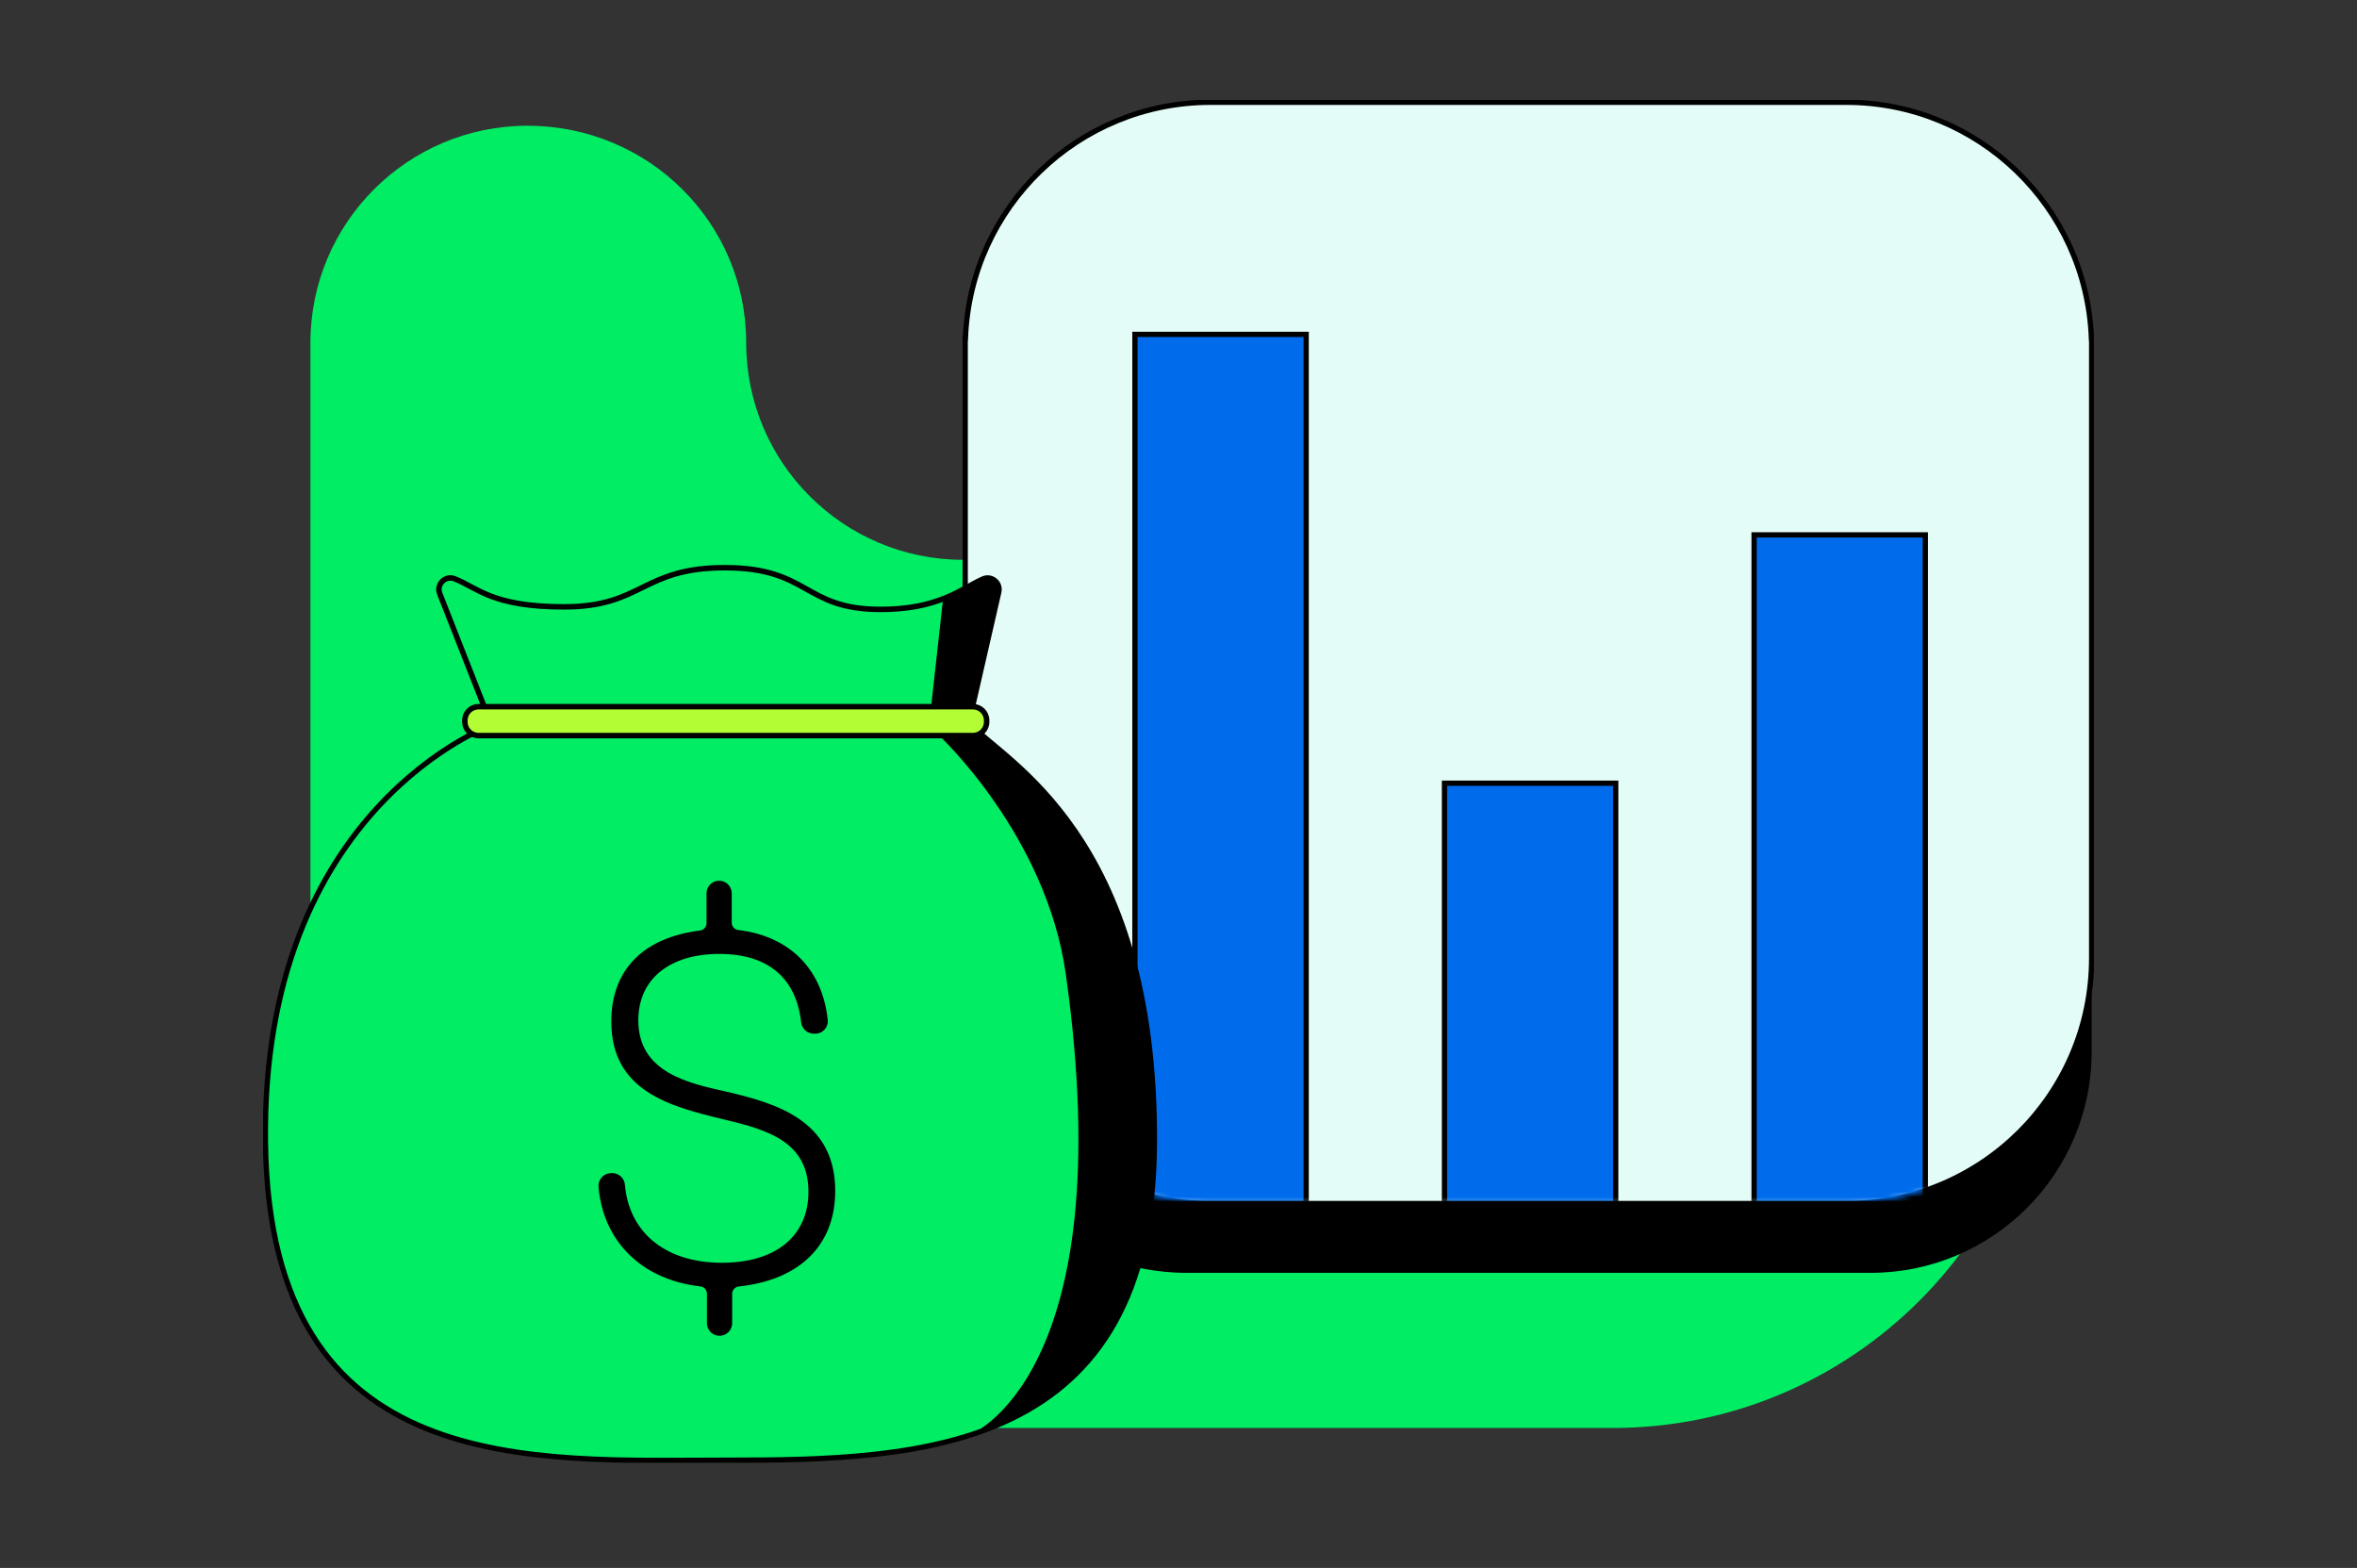
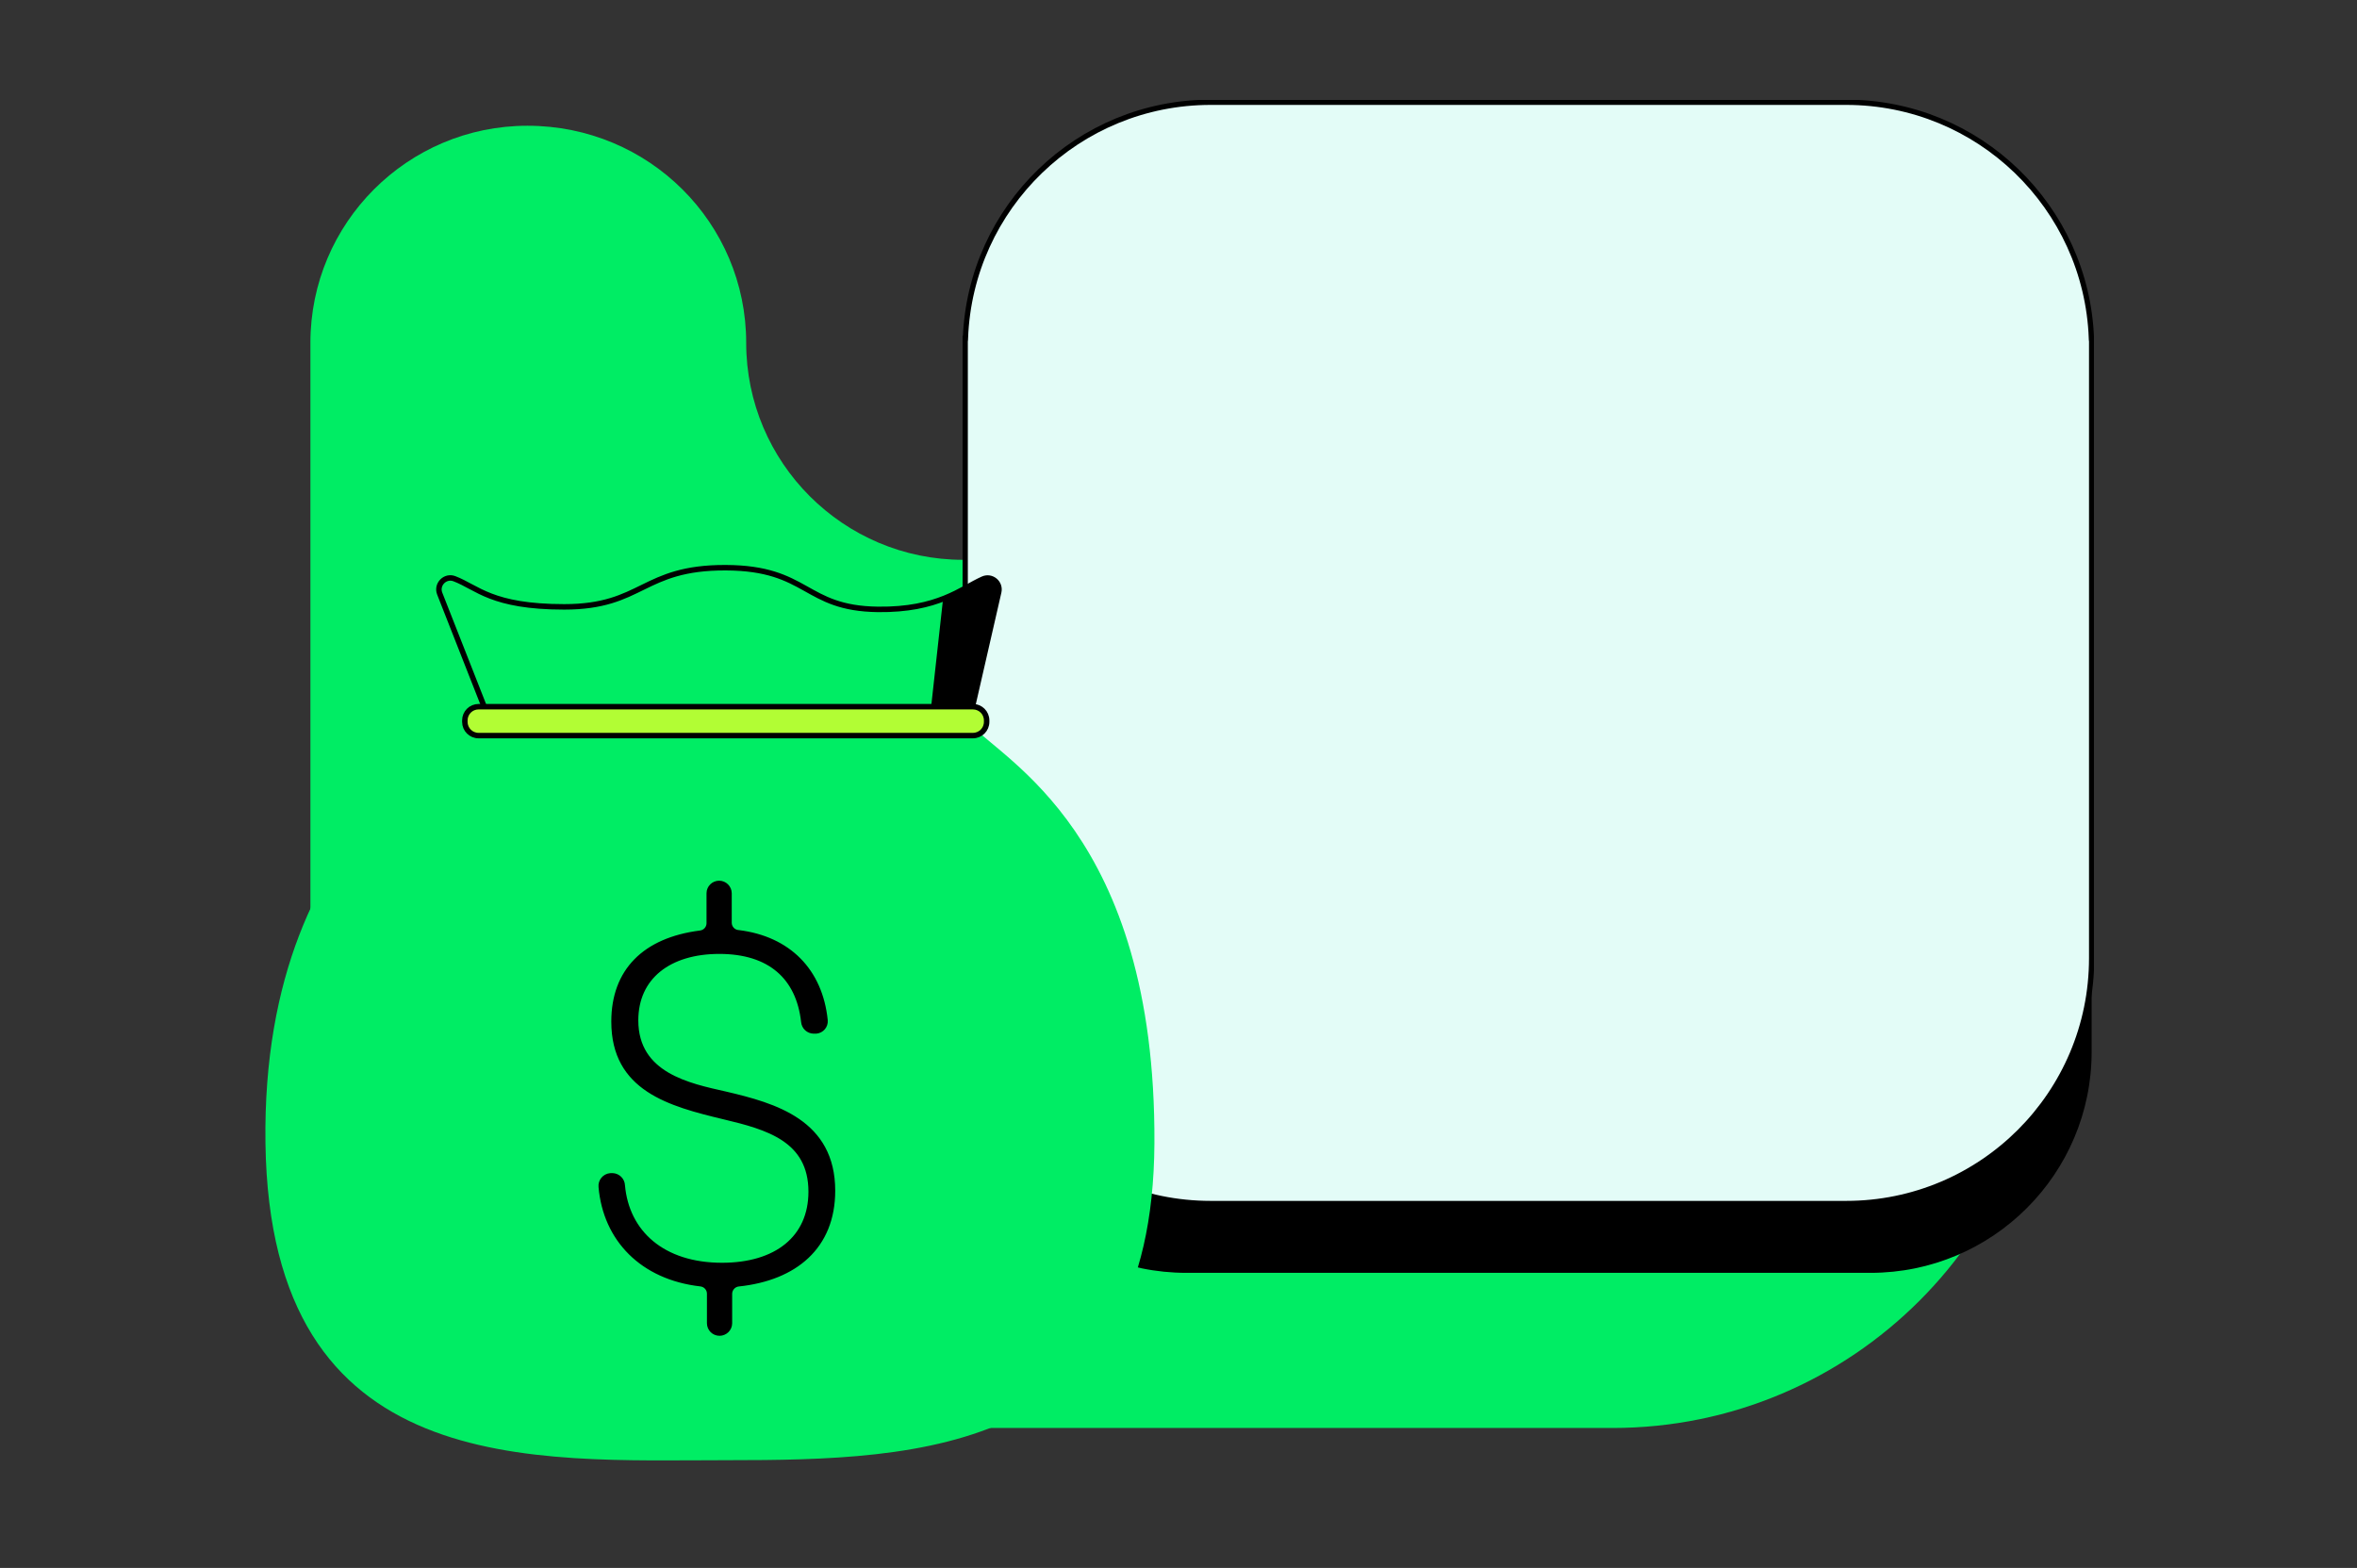
<svg xmlns="http://www.w3.org/2000/svg" width="448" height="298" viewBox="0 0 448 298" fill="none">
  <rect x="0" y="0" width="448" height="298" fill="#333333" stroke="none" />
  <g clip-path="url(#clip0_8_21210)">
    <path d="M141.83 65.148C141.83 87.918 160.31 106.398 183.08 106.398H306.5C352.04 106.398 389 143.358 389 188.898C389 234.438 352.04 271.398 306.5 271.398H141.5C95.96 271.398 59 234.438 59 188.898V65.148C59 42.378 77.48 23.898 100.25 23.898C123.35 23.898 141.83 42.378 141.83 65.148Z" fill="#00ED64" />
    <g clip-path="url(#clip1_8_21210)">
      <path d="M355.517 32.605H225.503C202.282 32.605 183.458 51.419 183.458 74.626V199.893C183.458 223.1 202.282 241.914 225.503 241.914H355.517C378.738 241.914 397.562 223.1 397.562 199.893V74.626C397.562 51.419 378.738 32.605 355.517 32.605Z" fill="black" />
      <path d="M397.518 64.287C396.581 39.358 376.071 19.438 350.9 19.438H230.12C204.949 19.438 184.439 39.358 183.502 64.287H183.458V182.102C183.458 207.862 204.353 228.737 230.12 228.737H350.9C376.676 228.737 397.562 207.854 397.562 182.102V64.287H397.518Z" fill="#E3FCF7" stroke="black" stroke-miterlimit="10" />
      <mask id="mask0_8_21210" style="mask-type:luminance" maskUnits="userSpaceOnUse" x="183" y="19" width="215" height="210">
-         <path d="M397.518 64.287C396.581 39.358 376.071 19.438 350.9 19.438H230.12C204.949 19.438 184.439 39.358 183.502 64.287H183.458V182.102C183.458 207.862 204.353 228.737 230.12 228.737H350.9C376.676 228.737 397.562 207.854 397.562 182.102V64.287H397.518Z" fill="white" />
-       </mask>
+         </mask>
      <g mask="url(#mask0_8_21210)">
        <path d="M365.952 101.656H333.404V228.744H365.952V101.656Z" fill="#006CEC" stroke="black" stroke-miterlimit="10" />
        <path d="M307.104 148.855H274.556V228.738H307.104V148.855Z" fill="#006CEC" stroke="black" stroke-miterlimit="10" />
        <path d="M248.264 63.551H215.716V228.737H248.264V63.551Z" fill="#006CEC" stroke="black" stroke-miterlimit="10" />
      </g>
      <path d="M93.823 137.613C93.823 137.613 49.553 153.164 50.456 217.277C51.349 281.39 101.358 277.52 138.277 277.52C175.196 277.52 219.116 276.145 219.422 217.277C219.72 158.313 190.449 144.487 184.465 137.613" fill="#00ED64" />
-       <path d="M93.823 137.613C93.823 137.613 49.553 153.164 50.456 217.277C51.349 281.39 101.358 277.52 138.277 277.52C175.196 277.52 219.116 276.145 219.422 217.277C219.72 158.313 190.449 144.487 184.465 137.613" stroke="black" stroke-miterlimit="10" />
      <path d="M140.388 177.269C149.815 178.434 155.878 184.511 156.833 193.941C156.921 194.966 156.15 195.868 155.124 195.955C155.063 195.955 155.002 195.955 154.94 195.955H154.651C153.67 195.938 152.855 195.185 152.768 194.204C151.813 185.684 146.346 180.798 136.726 180.798C127.106 180.798 120.825 185.702 120.825 193.924C120.825 204.361 130.988 206.393 137.83 207.934C147.336 210.149 158.252 213.293 158.252 226.313C158.252 236.926 151.077 242.871 140.406 244.001C139.433 244.088 138.68 244.902 138.662 245.883V251.487C138.662 252.529 137.813 253.37 136.77 253.378C135.719 253.378 134.869 252.538 134.869 251.487V245.874C134.869 244.902 134.124 244.088 133.152 243.992C122.104 242.722 115.13 235.507 114.263 225.569C114.158 224.509 114.937 223.564 115.997 223.467C116.05 223.467 116.103 223.467 116.155 223.458H116.435C117.452 223.502 118.258 224.317 118.293 225.324C119.09 234.255 125.889 240.498 137.243 240.498C147.59 240.498 154.161 235.323 154.161 226.488C154.161 216.515 145.846 214.203 137.716 212.268C127.273 209.773 116.69 206.909 116.69 194.169C116.69 184.598 122.533 178.697 133.099 177.348C134.054 177.243 134.781 176.438 134.79 175.483V169.774C134.79 168.723 135.649 167.883 136.691 167.883C137.734 167.883 138.575 168.732 138.584 169.774V175.404C138.601 176.403 139.39 177.217 140.38 177.269H140.388Z" fill="black" stroke="black" stroke-linecap="round" stroke-linejoin="round" />
-       <path d="M178.517 139.801C178.517 139.801 182.932 139.915 186.261 139.801C194.944 145.589 204.73 156.595 210.573 169.09C216.382 181.507 237.891 257.09 184.097 272.834C184.097 272.834 213.403 262.099 202.583 185.149C198.869 158.705 178.508 139.801 178.508 139.801H178.517Z" fill="black" />
      <path d="M92.132 134.575L83.581 112.825C82.889 111.073 84.606 109.322 86.367 109.988C90.739 111.651 93.411 115.338 107.236 115.338C122.235 115.338 121.972 107.842 137.935 107.895C153.723 107.956 152.759 115.644 166.864 115.819C178.341 115.959 182.713 111.879 186.831 110.049C188.469 109.322 190.222 110.776 189.827 112.518L184.527 135.652" fill="#00ED64" />
      <path d="M92.132 134.575L83.581 112.825C82.889 111.073 84.606 109.322 86.367 109.988C90.739 111.651 93.411 115.338 107.236 115.338C122.235 115.338 121.972 107.842 137.935 107.895C153.723 107.956 152.759 115.644 166.864 115.819C178.341 115.959 182.713 111.879 186.831 110.049C188.469 109.322 190.222 110.776 189.827 112.518L184.527 135.652" stroke="black" stroke-width="1.04" stroke-linecap="round" stroke-linejoin="round" />
      <path d="M184.93 134.312H90.958C89.521 134.312 88.356 135.477 88.356 136.913V137.202C88.356 138.638 89.521 139.803 90.958 139.803H184.93C186.367 139.803 187.532 138.638 187.532 137.202V136.913C187.532 135.477 186.367 134.312 184.93 134.312Z" fill="#B2FD34" stroke="black" stroke-width="1.04" stroke-linecap="round" stroke-linejoin="round" />
      <path d="M176.975 134.312H184.79C184.79 134.312 189.153 115.881 189.845 112.527C190.537 109.173 187.751 109.629 186.848 110.058C185.955 110.487 179.27 113.63 179.27 113.63L176.983 134.321L176.975 134.312Z" fill="black" />
    </g>
  </g>
  <defs>
    <clipPath id="clip0_8_21210">
      <rect width="448" height="298" fill="white" />
    </clipPath>
    <clipPath id="clip1_8_21210">
      <rect width="348" height="259" fill="white" transform="translate(50 19)" />
    </clipPath>
  </defs>
</svg>